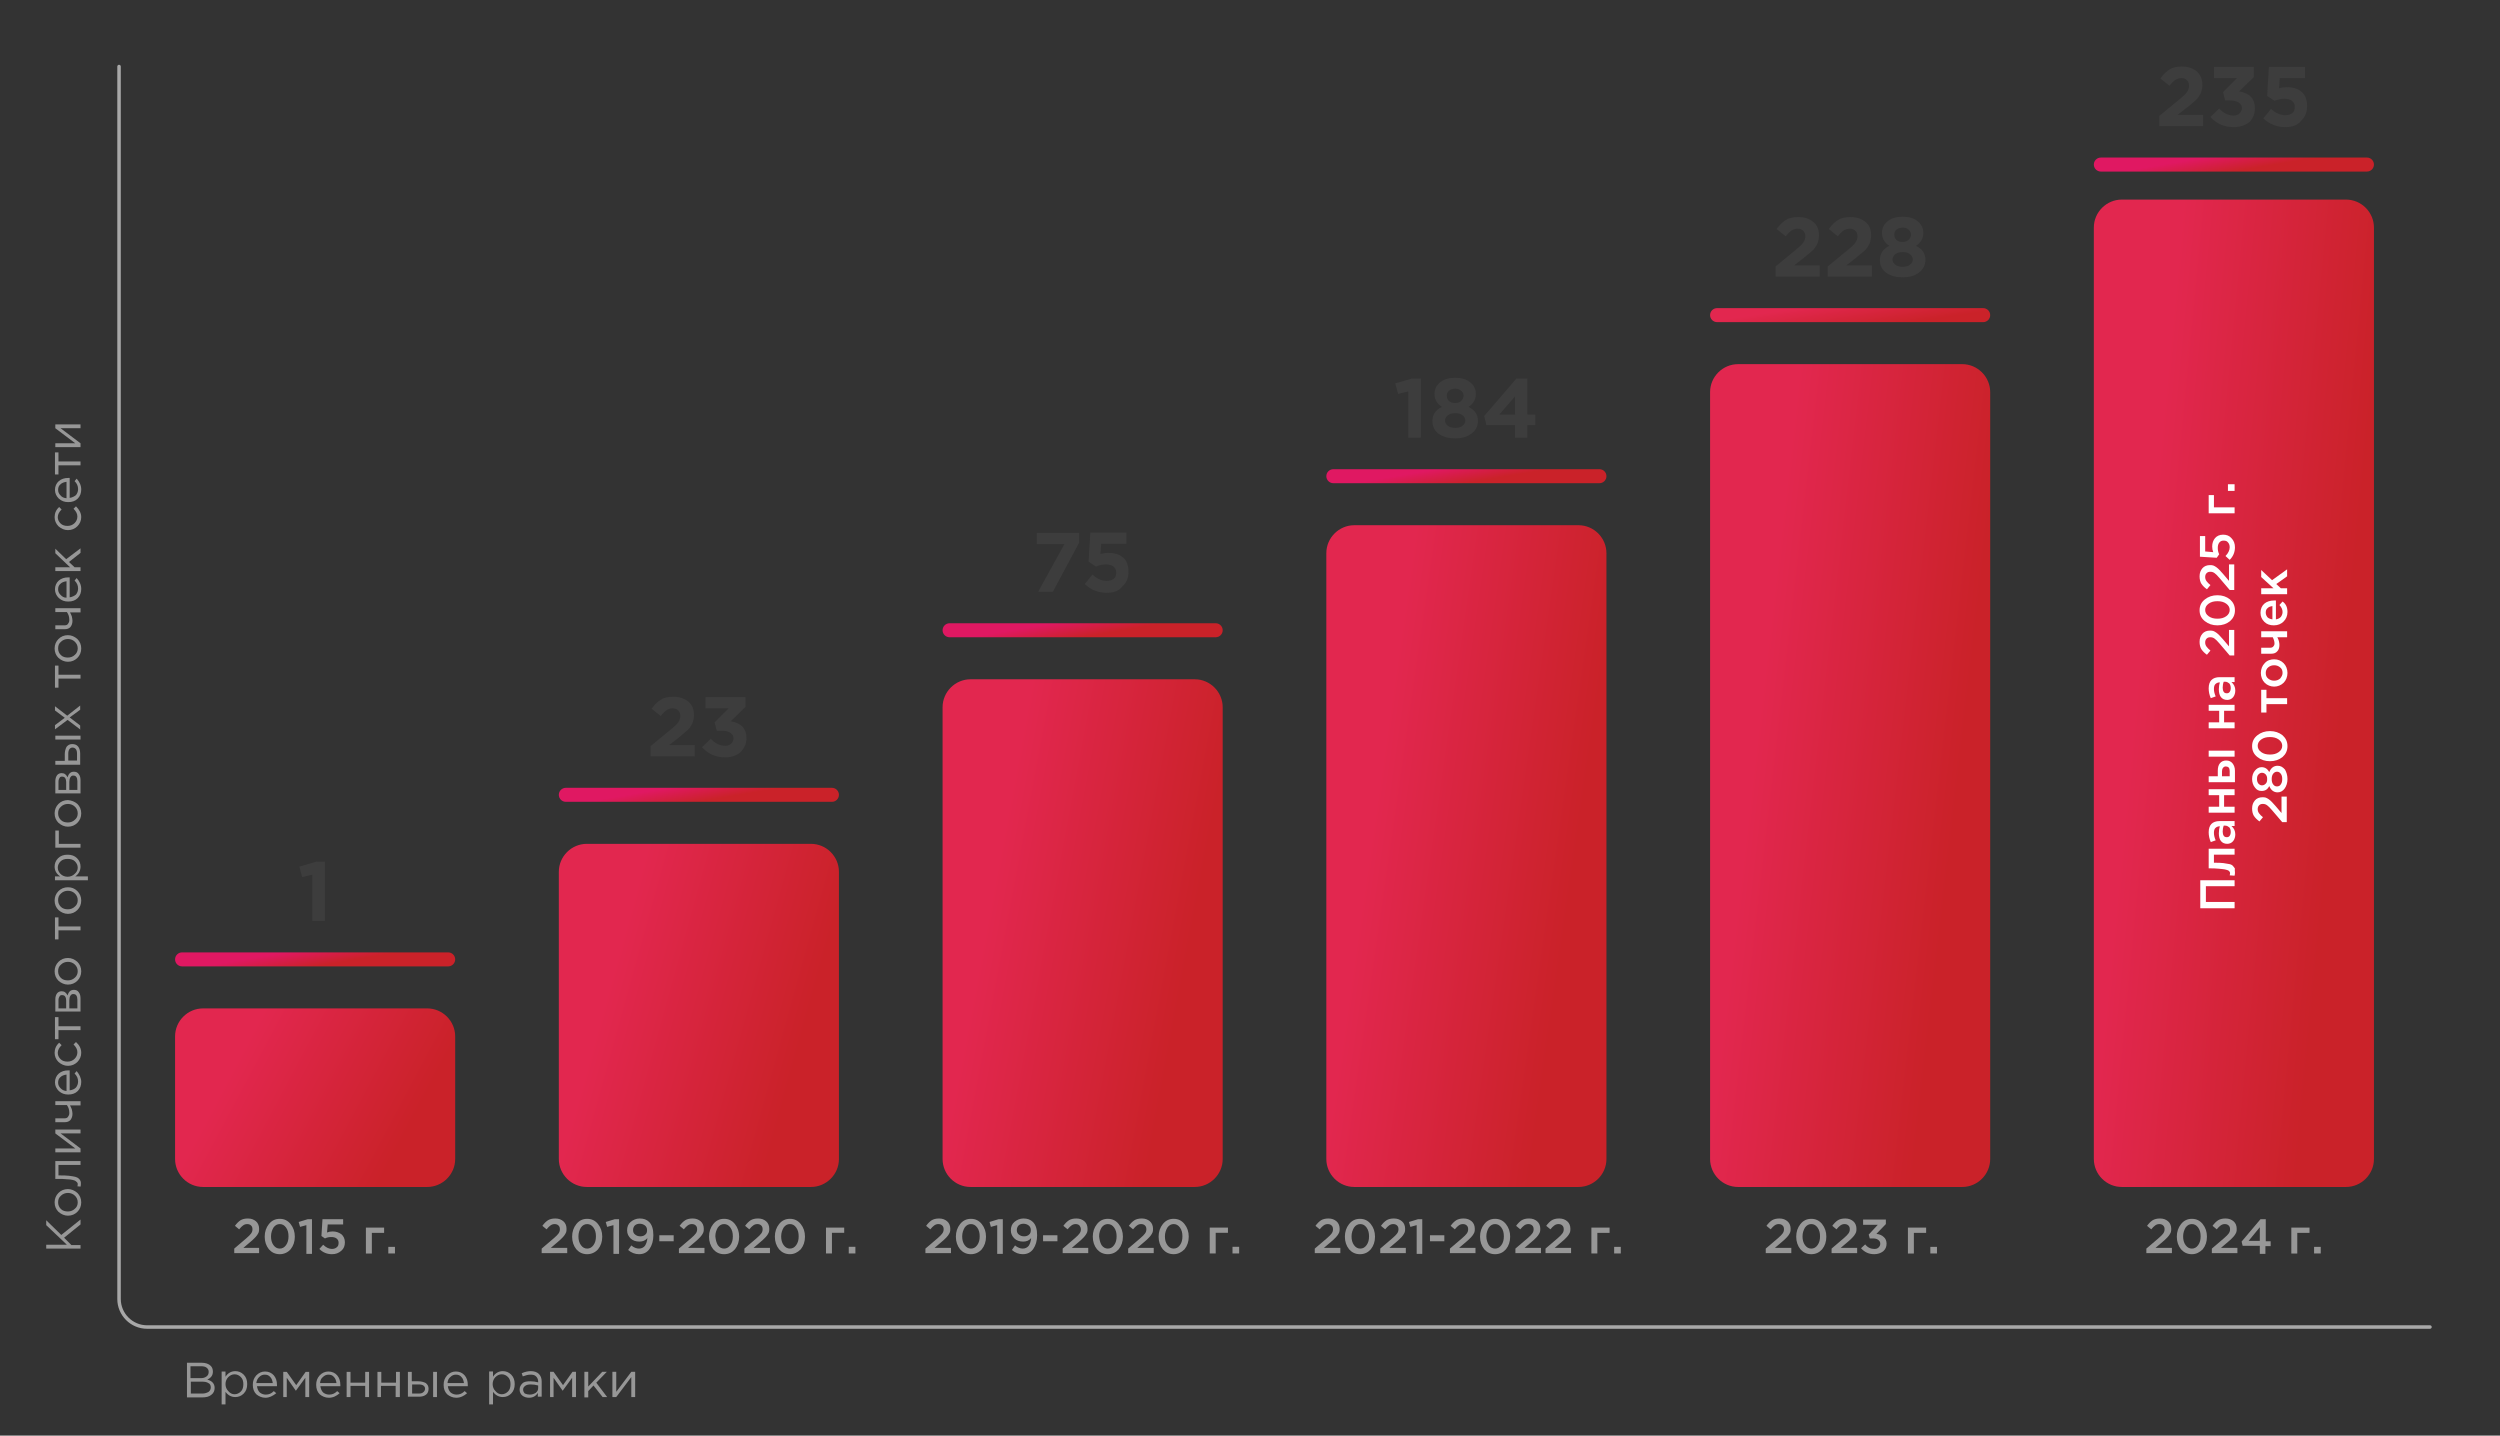
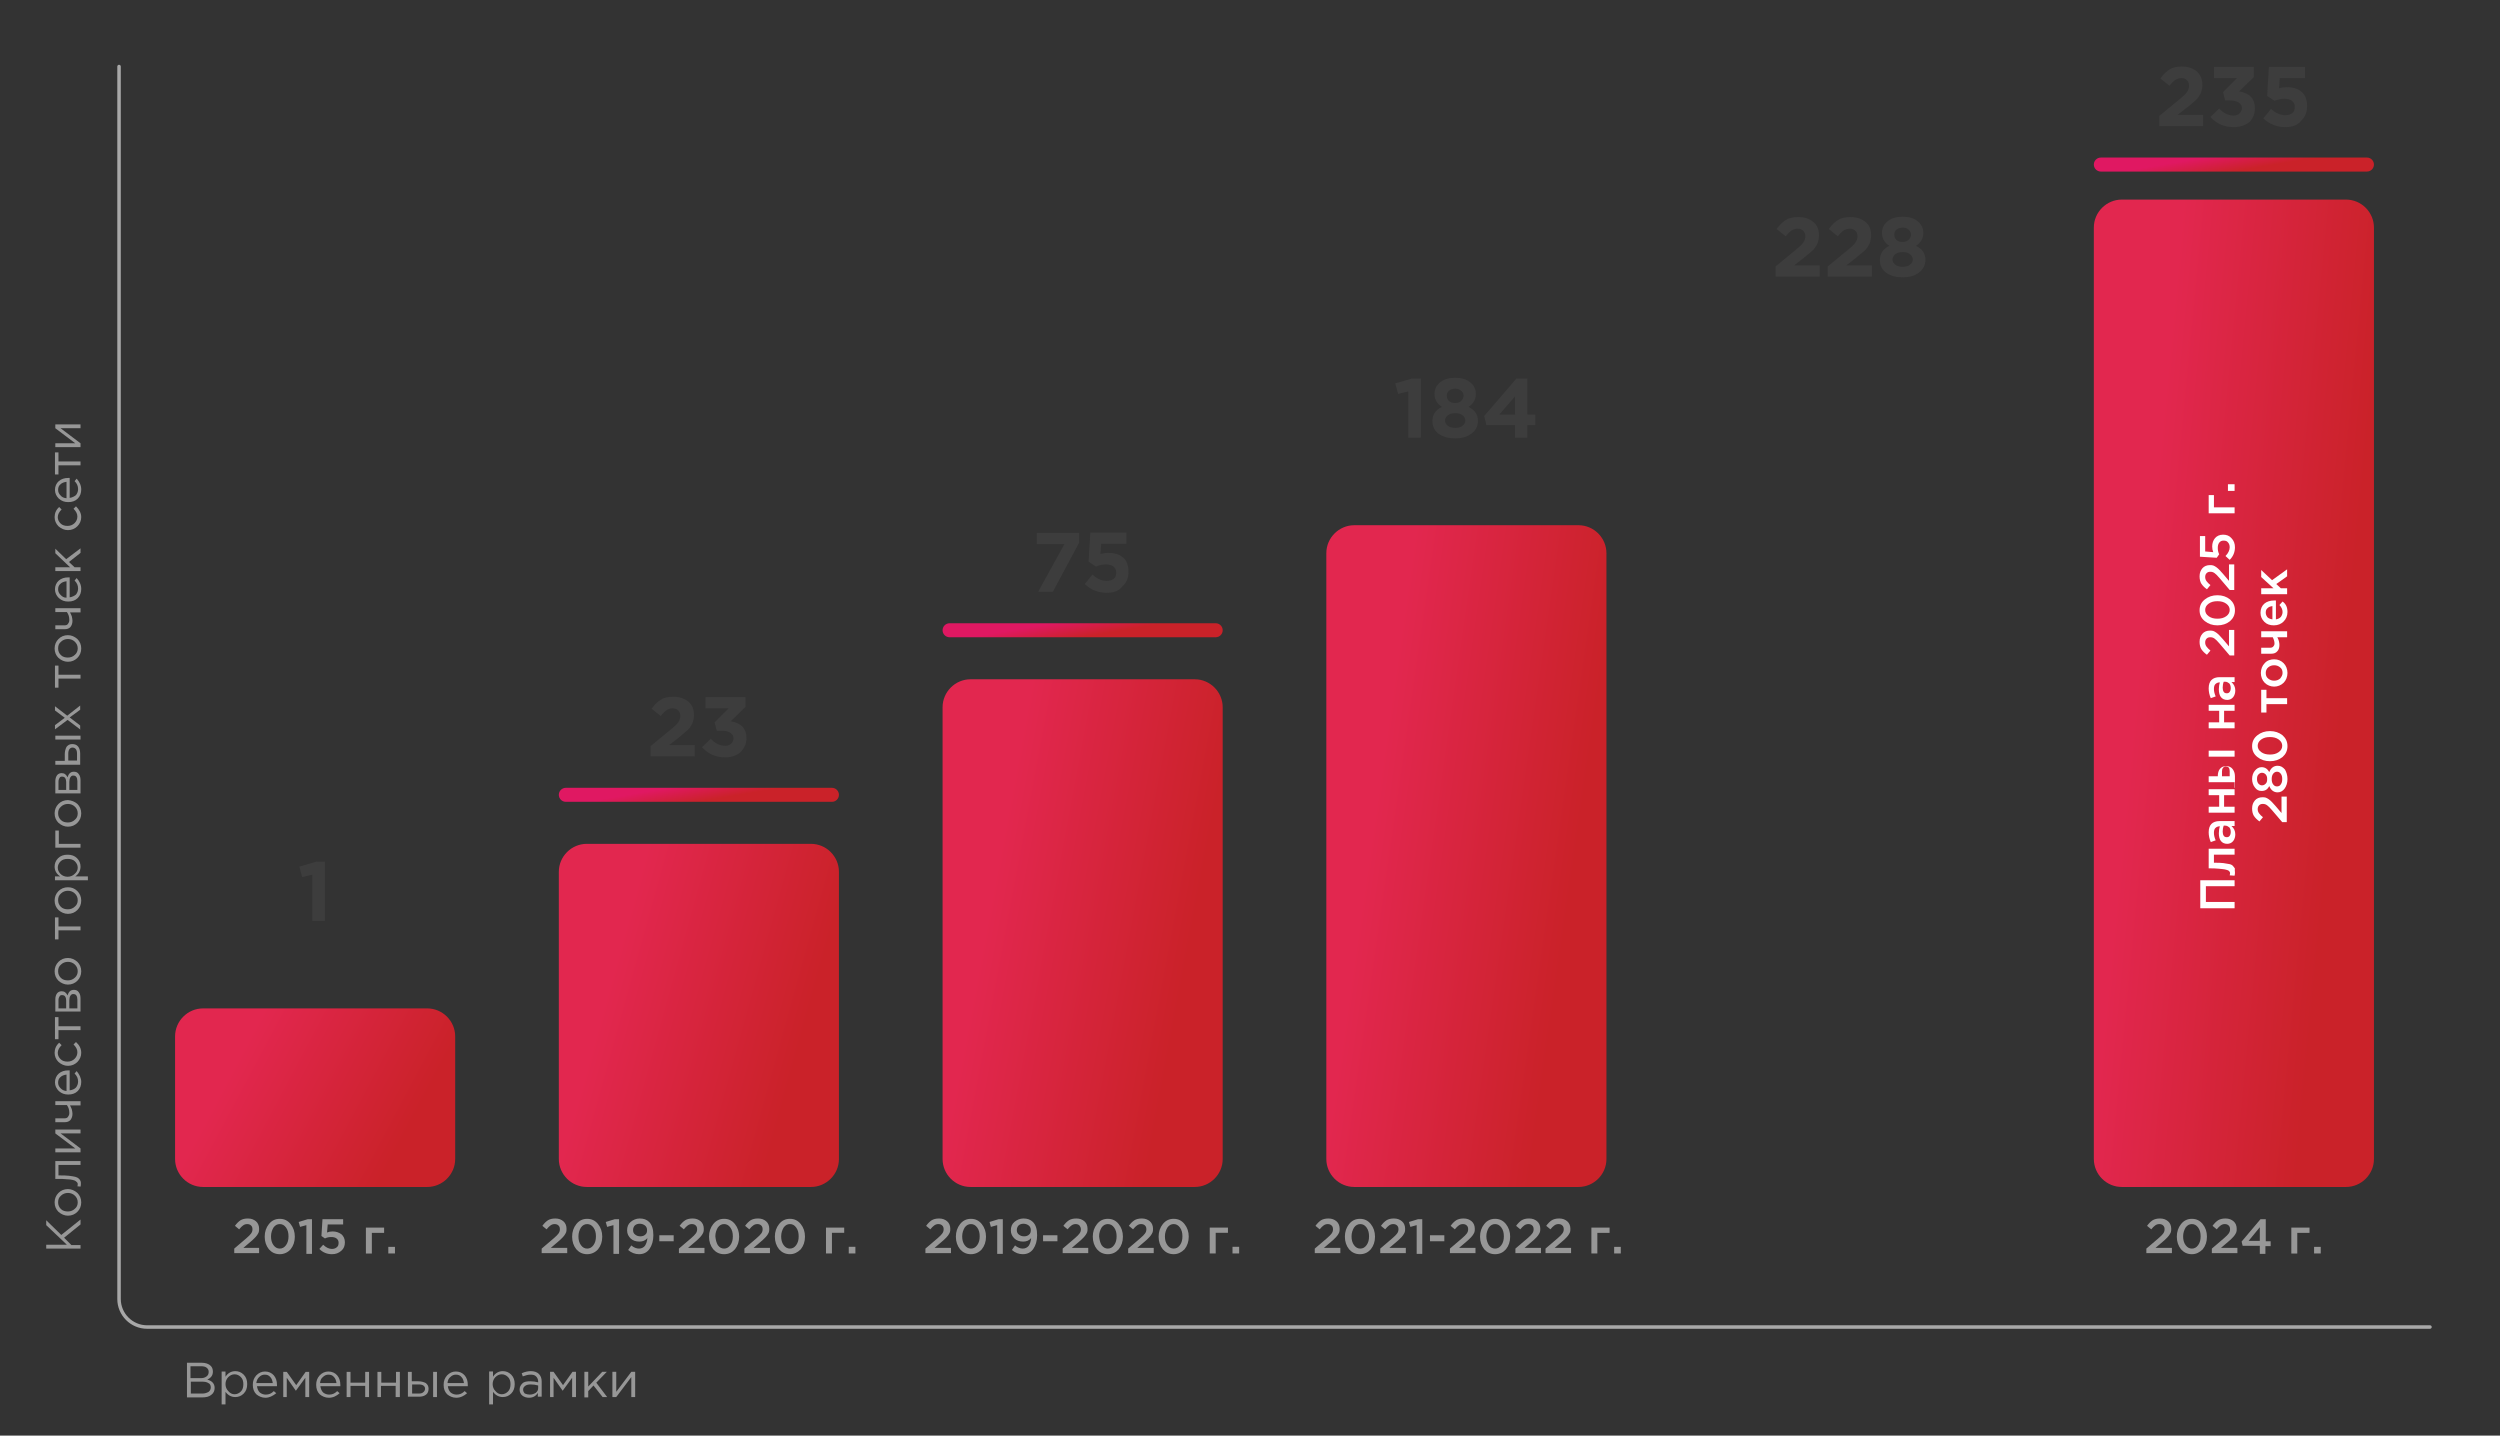
<svg xmlns="http://www.w3.org/2000/svg" id="_Слой_1" data-name="Слой 1" viewBox="0 0 714 410">
  <rect x="0" y="0" width="714" height="410" fill="#333333" stroke="none" />
  <defs>
    <style>
      .cls-1 {
        fill: #979797;
      }

      .cls-2 {
        fill: url(#_Безымянный_градиент_7);
      }

      .cls-3 {
        fill: #fff;
      }

      .cls-4 {
        fill: #3d3d3d;
      }

      .cls-5 {
        fill: url(#_Безымянный_градиент_9);
      }

      .cls-6 {
        fill: url(#_Безымянный_градиент);
      }

      .cls-7 {
        fill: url(#_Безымянный_градиент_6);
      }

      .cls-8 {
        fill: url(#_Безымянный_градиент_8);
      }

      .cls-9 {
        fill: url(#_Безымянный_градиент_2);
      }

      .cls-10 {
        fill: url(#_Безымянный_градиент_10);
      }

      .cls-11 {
        fill: none;
        stroke: #a8a8a8;
        stroke-linecap: round;
      }

      .cls-12 {
        fill: url(#_Безымянный_градиент_4);
      }

      .cls-13 {
        fill: url(#_Безымянный_градиент_12);
      }

      .cls-14 {
        fill: url(#_Безымянный_градиент_5);
      }

      .cls-15 {
        fill: url(#_Безымянный_градиент_3);
      }

      .cls-16 {
        fill: url(#_Безымянный_градиент_11);
      }
    </style>
    <linearGradient id="_Безымянный_градиент" data-name="Безымянный градиент" x1="89.42" y1="696.62" x2="90.33" y2="701.94" gradientTransform="translate(0 -426)" gradientUnits="userSpaceOnUse">
      <stop offset="0" stop-color="#e01862" />
      <stop offset="1" stop-color="#ca2229" />
    </linearGradient>
    <linearGradient id="_Безымянный_градиент_2" data-name="Безымянный градиент 2" x1="68.06" y1="727.83" x2="114.5" y2="752.53" gradientTransform="translate(0 -426)" gradientUnits="userSpaceOnUse">
      <stop offset="0" stop-color="#e2274f" />
      <stop offset="1" stop-color="#ca2229" />
    </linearGradient>
    <linearGradient id="_Безымянный_градиент_3" data-name="Безымянный градиент 3" x1="199.02" y1="649.62" x2="199.93" y2="654.94" gradientTransform="translate(0 -426)" gradientUnits="userSpaceOnUse">
      <stop offset="0" stop-color="#e01862" />
      <stop offset="1" stop-color="#ca2229" />
    </linearGradient>
    <linearGradient id="_Безымянный_градиент_4" data-name="Безымянный градиент 4" x1="173.46" y1="708.76" x2="228.8" y2="724.08" gradientTransform="translate(0 -426)" gradientUnits="userSpaceOnUse">
      <stop offset="0" stop-color="#e2274f" />
      <stop offset="1" stop-color="#ca2229" />
    </linearGradient>
    <linearGradient id="_Безымянный_градиент_5" data-name="Безымянный градиент 5" x1="308.62" y1="602.62" x2="309.53" y2="607.94" gradientTransform="translate(0 -426)" gradientUnits="userSpaceOnUse">
      <stop offset="0" stop-color="#e01862" />
      <stop offset="1" stop-color="#ca2229" />
    </linearGradient>
    <linearGradient id="_Безымянный_градиент_6" data-name="Безымянный градиент 6" x1="282" y1="687.41" x2="339.57" y2="698.18" gradientTransform="translate(0 -426)" gradientUnits="userSpaceOnUse">
      <stop offset="0" stop-color="#e2274f" />
      <stop offset="1" stop-color="#ca2229" />
    </linearGradient>
    <linearGradient id="_Безымянный_градиент_7" data-name="Безымянный градиент 7" x1="418.22" y1="558.62" x2="419.13" y2="563.94" gradientTransform="translate(0 -426)" gradientUnits="userSpaceOnUse">
      <stop offset="0" stop-color="#e01862" />
      <stop offset="1" stop-color="#ca2229" />
    </linearGradient>
    <linearGradient id="_Безымянный_градиент_8" data-name="Безымянный градиент 8" x1="391.22" y1="666.54" x2="449.6" y2="674.92" gradientTransform="translate(0 -426)" gradientUnits="userSpaceOnUse">
      <stop offset="0" stop-color="#e2274f" />
      <stop offset="1" stop-color="#ca2229" />
    </linearGradient>
    <linearGradient id="_Безымянный_градиент_9" data-name="Безымянный градиент 9" x1="527.8" y1="511.94" x2="529.07" y2="520.54" gradientTransform="translate(0 -426)" gradientUnits="userSpaceOnUse">
      <stop offset="0" stop-color="#e2274f" />
      <stop offset="1" stop-color="#ca2229" />
    </linearGradient>
    <linearGradient id="_Безымянный_градиент_10" data-name="Безымянный градиент 10" x1="500.62" y1="644.29" x2="559.42" y2="651.08" gradientTransform="translate(0 -426)" gradientUnits="userSpaceOnUse">
      <stop offset="0" stop-color="#e2274f" />
      <stop offset="1" stop-color="#ca2229" />
    </linearGradient>
    <linearGradient id="_Безымянный_градиент_11" data-name="Безымянный градиент 11" x1="637.42" y1="469.62" x2="638.33" y2="474.94" gradientTransform="translate(0 -426)" gradientUnits="userSpaceOnUse">
      <stop offset="0" stop-color="#e01862" />
      <stop offset="1" stop-color="#ca2229" />
    </linearGradient>
    <linearGradient id="_Безымянный_градиент_12" data-name="Безымянный градиент 12" x1="610.11" y1="621.32" x2="669.14" y2="627" gradientTransform="translate(0 -426)" gradientUnits="userSpaceOnUse">
      <stop offset="0" stop-color="#e2274f" />
      <stop offset="1" stop-color="#ca2229" />
    </linearGradient>
  </defs>
  <path class="cls-1" d="m53.4,399v-9.8h4.2c1.1,0,2,.3,2.6.9.4.4.6,1,.6,1.6,0,1.1-.5,1.8-1.6,2.3,1.4.4,2.1,1.2,2.1,2.4,0,.8-.3,1.5-1,2-.6.5-1.5.7-2.6.7h-4.3v-.1Zm1.1-1h3.3c.7,0,1.3-.2,1.8-.5.4-.3.6-.8.6-1.3s-.2-1-.7-1.2c-.4-.3-1.1-.4-1.9-.4h-3.1s0,3.4,0,3.4Zm0-4.4h2.9c.7,0,1.2-.2,1.6-.5s.6-.7.6-1.3c0-.5-.2-.9-.6-1.2-.4-.3-.9-.4-1.6-.4h-3v3.4h.1Zm8.8,7.6v-9.5h1.1v1.5c.7-1.1,1.7-1.6,2.8-1.6.9,0,1.7.3,2.4,1,.7.7,1,1.6,1,2.7s-.3,2-1,2.7-1.5,1-2.4,1c-1.1,0-2.1-.5-2.8-1.5v3.6h-1.1v.1Zm3.7-3c.7,0,1.3-.3,1.8-.8s.7-1.2.7-2.1c0-.8-.2-1.5-.7-2s-1.1-.8-1.8-.8-1.3.3-1.8.8-.8,1.2-.8,2,.3,1.5.8,2c.5.6,1.1.9,1.8.9Zm8.8,1c-1,0-1.9-.4-2.6-1-.7-.7-1-1.6-1-2.7s.3-1.9,1-2.7c.7-.7,1.5-1.1,2.5-1.1s1.9.4,2.5,1.1.9,1.6.9,2.7v.4h-5.7c.1.7.3,1.3.8,1.8.5.4,1.1.6,1.7.6.9,0,1.6-.3,2.3-1l.7.6c-1,.8-2,1.3-3.1,1.3Zm-2.6-4.2h4.7c-.1-.7-.3-1.3-.7-1.7-.4-.5-.9-.7-1.6-.7-.6,0-1.1.2-1.6.7-.4.4-.7.9-.8,1.7Zm7.7,4v-7.2h1l2.7,3.8,2.7-3.8h1v7.2h-1.1v-5.5l-2.7,3.7-2.6-3.7v5.5h-1Zm13,.2c-1,0-1.9-.4-2.6-1-.7-.7-1-1.6-1-2.7s.3-1.9,1-2.7c.7-.7,1.5-1.1,2.5-1.1s1.9.4,2.5,1.1.9,1.6.9,2.7v.4h-5.7c.1.7.3,1.3.8,1.8.5.4,1.1.6,1.7.6.9,0,1.6-.3,2.3-1l.7.6c-.9.8-1.9,1.3-3.1,1.3Zm-2.5-4.2h4.7c-.1-.7-.3-1.3-.7-1.7-.4-.5-.9-.7-1.6-.7-.6,0-1.1.2-1.6.7-.5.4-.7.9-.8,1.7Zm7.6,4v-7.2h1.1v3.1h4.2v-3.1h1.1v7.2h-1.1v-3.2h-4.2v3.2h-1.1Zm8.8,0v-7.2h1.1v3.1h4.2v-3.1h1.1v7.2h-1.2v-3.2h-4.2v3.2h-1Zm8.7,0v-7.2h1.1v2.7h1.9c.8,0,1.5.2,2.1.5.5.4.8.9.8,1.6s-.2,1.3-.7,1.7c-.5.4-1.2.6-2,.6h-3.2v.1Zm1.1-1h2c.6,0,1-.1,1.3-.4.3-.2.5-.6.5-1s-.2-.7-.5-.9c-.3-.2-.7-.3-1.3-.3h-1.9v2.6h-.1Zm6.1,1v-7.2h1.1v7.2h-1.1Zm6.6.2c-1,0-1.9-.4-2.6-1-.7-.7-1-1.6-1-2.7s.3-1.9,1-2.7c.7-.7,1.5-1.1,2.5-1.1s1.9.4,2.5,1.1.9,1.6.9,2.7v.4h-5.7c.1.7.3,1.3.8,1.8.5.4,1.1.6,1.7.6.9,0,1.6-.3,2.3-1l.7.6c-.9.8-1.9,1.3-3.1,1.3Zm-2.5-4.2h4.7c-.1-.7-.3-1.3-.7-1.7-.4-.5-.9-.7-1.6-.7-.6,0-1.1.2-1.6.7-.5.4-.7.9-.8,1.7Zm11.9,6.2v-9.5h1.1v1.5c.7-1.1,1.7-1.6,2.8-1.6.9,0,1.7.3,2.4,1s1,1.6,1,2.7-.3,2-1,2.7-1.5,1-2.4,1c-1.1,0-2.1-.5-2.8-1.5v3.6h-1.1v.1Zm3.6-3c.7,0,1.3-.3,1.8-.8s.7-1.2.7-2.1c0-.8-.2-1.5-.7-2s-1.1-.8-1.8-.8-1.3.3-1.8.8-.8,1.2-.8,2,.3,1.5.8,2c.5.6,1.1.9,1.8.9Zm7.8,1c-.7,0-1.4-.2-1.9-.6s-.8-1-.8-1.7c0-.8.3-1.3.8-1.8s1.3-.6,2.3-.6c.7,0,1.5.1,2.2.3v-.2c0-.6-.2-1.1-.6-1.5s-.9-.5-1.6-.5-1.4.2-2.2.5l-.3-.9c.9-.4,1.8-.6,2.6-.6,1,0,1.8.3,2.3.8s.8,1.2.8,2.1v4.4h-1.1v-1.1c-.5.9-1.4,1.4-2.5,1.4Zm.2-.9c.7,0,1.2-.2,1.7-.5.5-.4.7-.8.7-1.4v-.7c-.7-.2-1.4-.3-2.1-.3s-1.2.1-1.6.4c-.4.3-.6.6-.6,1.1,0,.4.2.8.5,1.1.5.2.9.3,1.4.3Zm5.8.7v-7.2h1l2.7,3.8,2.7-3.8h1v7.2h-1.1v-5.5l-2.7,3.7-2.6-3.7v5.5h-1Zm9.8,0v-7.2h1.1v4.2l4-4.2h1.3l-3,3.1,3.1,4.1h-1.3l-2.6-3.3-1.5,1.6v1.8h-1.1v-.1Zm8,0v-7.2h1.1v5.7l4.3-5.7h1.1v7.2h-1.1v-5.7l-4.3,5.7h-1.1Z" />
  <path class="cls-1" d="m23,356.6h-9.8v-1.1h5.9l-5.9-5.6v-1.4l4.3,4.2,5.5-4.4v1.4l-4.7,3.8,2.1,2.1h2.6v1Zm-.9-15.9c.7.7,1.1,1.6,1.1,2.7s-.4,2-1.1,2.7c-.7.7-1.6,1.1-2.7,1.1-1,0-1.9-.4-2.7-1.1-.7-.7-1.1-1.6-1.1-2.7s.4-2,1.1-2.7,1.6-1.1,2.7-1.1c1,0,1.9.4,2.7,1.1Zm.1,2.7c0-.8-.3-1.4-.8-1.9s-1.2-.8-2-.8-1.5.3-2,.8c-.6.5-.8,1.1-.8,1.9s.3,1.4.8,1.9,1.2.7,2,.7,1.5-.3,2-.8c.5-.4.8-1,.8-1.8Zm.9-5.4c0,.3,0,.6-.1.9l-.9-.1c.1-.2.1-.4.1-.5,0-.2,0-.4-.1-.5s-.2-.3-.4-.4c-.2-.2-.5-.3-.9-.4s-1-.2-1.7-.2c-.7-.1-1.6-.1-2.7-.1h-.6v-5.1h7.2v1.1h-6.3v3h.2c1.1,0,2,0,2.8.1s1.4.2,1.8.3c.4.1.8.3,1,.5s.4.4.5.7c.1.2.1.4.1.7Zm-.1-8.9h-7.2v-1.1h5.7l-5.7-4.3v-1.1h7.2v1.1h-5.7l5.7,4.3v1.1Zm0-13.4h-3c.2.3.3.7.5,1.1.1.5.2.9.2,1.3,0,.7-.2,1.3-.6,1.8-.4.4-.9.6-1.6.6h-2.7v-1.1h2.6c.4,0,.8-.1,1-.4s.4-.6.4-1.1c0-.9-.2-1.6-.7-2.3h-3.3v-1.1h7.2v1.2Zm.2-6.7c0,1-.3,1.9-1,2.6s-1.6,1-2.7,1-1.9-.3-2.7-1c-.7-.7-1.1-1.5-1.1-2.5s.4-1.9,1.1-2.5,1.6-.9,2.7-.9h.4v5.7c.7-.1,1.3-.3,1.8-.8.4-.5.6-1.1.6-1.7,0-.9-.3-1.6-1-2.3l.6-.7c.8,1,1.3,2,1.3,3.1Zm-4.2,2.6v-4.7c-.7.1-1.3.3-1.7.7-.5.4-.7.9-.7,1.6,0,.6.2,1.1.7,1.6s.9.7,1.7.8Zm4.2-10.9c0,1-.4,1.9-1.1,2.6-.7.7-1.6,1.1-2.7,1.1-1,0-1.9-.4-2.7-1.1-.7-.7-1.1-1.6-1.1-2.6,0-1.1.4-2.1,1.3-2.9l.7.7c-.7.7-1.1,1.4-1.1,2.2,0,.7.3,1.3.8,1.8s1.2.7,2,.7,1.5-.3,2-.8.8-1.1.8-1.9-.4-1.5-1.1-2.2l.7-.7c1,.9,1.5,1.9,1.5,3.1Zm-.2-6.5h-6.3v2.6h-1v-6.3h1v2.6h6.3v1.1Zm0-5.3h-7.2v-3.5c0-.7.2-1.3.5-1.7.3-.4.8-.6,1.3-.6.8,0,1.3.4,1.7,1.2.3-1.1.9-1.6,1.8-1.6.6,0,1.1.2,1.4.7.4.5.5,1.1.5,1.9v3.6Zm-.9-1v-2.4c0-.5-.1-.9-.3-1.2-.2-.3-.5-.4-.9-.4s-.6.2-.8.5-.3.8-.3,1.3v2.3h2.3v-.1Zm-3.2,0v-2.2c0-.4-.1-.8-.3-1.1-.2-.3-.5-.4-.9-.4-.3,0-.6.1-.7.4-.2.3-.3.6-.3,1.1v2.3h2.2v-.1Zm3.2-13.2c.7.7,1.1,1.6,1.1,2.7s-.4,2-1.1,2.7c-.7.7-1.6,1.1-2.7,1.1-1,0-1.9-.4-2.7-1.1-.7-.7-1.1-1.6-1.1-2.7s.4-2,1.1-2.7,1.6-1.1,2.7-1.1c1,0,1.9.4,2.7,1.1Zm.1,2.7c0-.8-.3-1.4-.8-1.9s-1.2-.8-2-.8-1.5.3-2,.8c-.6.5-.8,1.1-.8,1.9s.3,1.4.8,1.9,1.2.7,2,.7,1.5-.3,2-.8c.5-.4.8-1.1.8-1.8Zm.8-11.7h-6.3v2.6h-1v-6.3h1v2.6h6.3v1.1Zm-.9-11.2c.7.7,1.1,1.6,1.1,2.7s-.4,2-1.1,2.7c-.7.7-1.6,1.1-2.7,1.1-1,0-1.9-.4-2.7-1.1-.7-.7-1.1-1.6-1.1-2.7s.4-2,1.1-2.7,1.6-1.1,2.7-1.1c1,0,1.9.3,2.7,1.1Zm.1,2.6c0-.8-.3-1.4-.8-1.9s-1.2-.8-2-.8-1.5.3-2,.8c-.6.5-.8,1.1-.8,1.9s.3,1.4.8,1.9,1.2.7,2,.7,1.5-.3,2-.8c.5-.4.8-1,.8-1.8Zm3-5.7h-9.5v-1.1h1.5c-1.1-.7-1.6-1.7-1.6-2.8,0-.9.3-1.7,1-2.4s1.6-1,2.7-1,2,.3,2.7,1,1,1.5,1,2.4c0,1.1-.5,2.1-1.5,2.8h3.6v1.1h.1Zm-3-3.6c0-.7-.3-1.3-.8-1.8s-1.2-.7-2.1-.7c-.8,0-1.5.2-2,.7s-.8,1.1-.8,1.8.3,1.3.8,1.8,1.2.8,2,.8,1.5-.3,2-.8c.6-.5.9-1.1.9-1.8Zm.8-5.7h-7.2v-4.9h1v3.8h6.2v1.1Zm-.9-12.5c.7.7,1.1,1.6,1.1,2.7s-.4,2-1.1,2.7c-.7.7-1.6,1.1-2.7,1.1-1,0-1.9-.4-2.7-1.1-.7-.7-1.1-1.6-1.1-2.7s.4-2,1.1-2.7,1.6-1.1,2.7-1.1c1,.1,1.9.4,2.7,1.1Zm.1,2.7c0-.8-.3-1.4-.8-1.9s-1.2-.8-2-.8-1.5.3-2,.8c-.6.5-.8,1.1-.8,1.9s.3,1.4.8,1.9,1.2.7,2,.7,1.5-.3,2-.8c.5-.4.8-1,.8-1.8Zm.8-5.7h-7.2v-3.5c0-.7.2-1.3.5-1.7s.8-.6,1.3-.6c.8,0,1.3.4,1.7,1.2.3-1.1.9-1.6,1.8-1.6.6,0,1.1.2,1.4.7.4.5.5,1.1.5,1.9v3.6Zm-.9-1.1v-2.4c0-.5-.1-.9-.3-1.2s-.5-.4-.9-.4-.6.2-.8.5-.3.8-.3,1.3v2.3h2.3v-.1Zm-3.2,0v-2.2c0-.4-.1-.8-.3-1.1-.2-.3-.5-.4-.9-.4-.3,0-.6.1-.7.4-.2.3-.3.6-.3,1.1v2.3h2.2v-.1Zm4.1-7.1h-7.2v-1.1h2.7v-1.9c0-.8.2-1.5.5-2.1.4-.5.9-.8,1.6-.8s1.3.2,1.7.7.6,1.2.6,2v3.2h.1Zm-1-1.1v-2c0-.6-.1-1-.3-1.3s-.6-.5-1-.5-.7.2-.9.5-.3.7-.3,1.3v1.9h2.5v.1Zm1-6.1h-7.2v-1.1h7.2v1.1Zm0-2.8l-3.7-2.8-3.6,2.7v-1.2l2.8-2.1-2.8-2.1v-1.2l3.5,2.7,3.7-2.9v1.2l-3,2.2,3,2.3v1.2h.1Zm0-14.6h-6.3v2.6h-1v-6.3h1v2.6h6.3v1.1Zm-.9-11.3c.7.7,1.1,1.6,1.1,2.7s-.4,2-1.1,2.7c-.7.7-1.6,1.1-2.7,1.1-1,0-1.9-.4-2.7-1.1-.7-.7-1.1-1.6-1.1-2.7s.4-2,1.1-2.7,1.6-1.1,2.7-1.1c1,0,1.9.4,2.7,1.1Zm.1,2.7c0-.8-.3-1.4-.8-1.9s-1.2-.8-2-.8-1.5.3-2,.8c-.6.5-.8,1.1-.8,1.9s.3,1.4.8,1.9,1.2.7,2,.7,1.5-.3,2-.8c.5-.4.8-1.1.8-1.8Zm.8-10.3h-3c.2.3.3.7.5,1.1.1.5.2.9.2,1.3,0,.7-.2,1.3-.6,1.8-.4.4-.9.6-1.6.6h-2.7v-1.1h2.6c.4,0,.8-.1,1-.4.2-.3.4-.6.4-1.1,0-.9-.2-1.6-.7-2.3h-3.3v-1.1h7.2v1.2Zm.2-6.7c0,1-.3,1.9-1,2.6-.7.7-1.6,1-2.7,1s-1.9-.3-2.7-1c-.7-.7-1.1-1.5-1.1-2.5s.4-1.9,1.1-2.5,1.6-.9,2.7-.9h.4v5.7c.7-.1,1.3-.4,1.8-.8.4-.5.6-1.1.6-1.7,0-.9-.3-1.6-1-2.3l.6-.7c.8.9,1.3,1.9,1.3,3.1Zm-4.2,2.5v-4.7c-.7.1-1.3.3-1.7.7-.5.4-.7.9-.7,1.6,0,.6.2,1.1.7,1.6s.9.8,1.7.8Zm4-7.6h-7.2v-1.1h4.2l-4.2-4v-1.3l3.1,3,4.1-3.1v1.3l-3.3,2.6,1.6,1.5h1.7v1.1Zm.2-15.4c0,1-.4,1.9-1.1,2.6-.7.7-1.6,1.1-2.7,1.1-1,0-1.9-.4-2.7-1.1-.7-.7-1.1-1.6-1.1-2.6,0-1.1.4-2.1,1.3-2.9l.7.7c-.7.7-1.1,1.4-1.1,2.2,0,.7.3,1.3.8,1.8s1.2.7,2,.7,1.5-.3,2-.8.8-1.1.8-1.9-.4-1.5-1.1-2.2l.7-.7c1,1,1.5,2,1.5,3.1Zm0-7.9c0,1-.3,1.9-1,2.6-.7.7-1.6,1-2.7,1s-1.9-.3-2.7-1c-.7-.7-1.1-1.5-1.1-2.5s.4-1.9,1.1-2.5,1.6-.9,2.7-.9h.4v5.7c.7-.1,1.3-.4,1.8-.8.4-.5.6-1.1.6-1.7,0-.9-.3-1.6-1-2.3l.6-.7c.8.9,1.3,1.9,1.3,3.1Zm-4.2,2.5v-4.7c-.7.1-1.3.3-1.7.7-.5.4-.7.9-.7,1.6,0,.6.2,1.1.7,1.6.4.5.9.7,1.7.8Zm4-9.4h-6.3v2.6h-1v-6.3h1v2.6h6.3v1.1Zm0-5.2h-7.2v-1.1h5.7l-5.7-4.3v-1.1h7.2v1.1h-5.7l5.7,4.3v1.1Z" />
  <path class="cls-11" d="m34,19v352c0,4.4,3.6,8,8,8h652" />
  <path class="cls-4" d="m89.2,263v-13.2l-2.9.7-.8-3,4.8-1.4h2.5v16.9h-3.6Z" />
-   <path class="cls-6" d="m128,272H52c-1.1,0-2,.9-2,2s.9,2,2,2h76c1.1,0,2-.9,2-2s-.9-2-2-2Z" />
  <path class="cls-9" d="m122,288H58c-4.4,0-8,3.6-8,8v35c0,4.4,3.6,8,8,8h64c4.4,0,8-3.6,8-8v-35c0-4.4-3.6-8-8-8Z" />
  <path class="cls-1" d="m66.9,358v-1.4l3.4-2.9c.7-.6,1.2-1.1,1.4-1.4.3-.4.4-.8.4-1.2,0-.5-.1-.8-.4-1.1-.3-.3-.7-.4-1.1-.4s-.8.1-1.2.4c-.3.2-.7.6-1.1,1.1l-1.2-1c.5-.7,1-1.2,1.6-1.6.5-.3,1.2-.5,2.1-.5,1,0,1.7.3,2.3.8.6.5.9,1.3.9,2.1,0,.4,0,.7-.1,1s-.3.6-.5.9-.5.6-.8.9-.6.6-1.1,1l-2,1.7h4.5v1.5h-7.1v.1Zm13,.2c-1.3,0-2.3-.5-3.1-1.4-.8-1-1.2-2.2-1.2-3.6s.4-2.6,1.2-3.6c.8-1,1.8-1.5,3.1-1.5s2.3.5,3.1,1.5c.8,1,1.2,2.2,1.2,3.6s-.4,2.6-1.2,3.6c-.8.9-1.9,1.4-3.1,1.4Zm-1.8-2.6c.5.7,1.1,1,1.8,1s1.3-.3,1.8-1,.7-1.5.7-2.5-.2-1.8-.7-2.5-1.1-1-1.8-1-1.3.3-1.8,1c-.4.7-.7,1.5-.7,2.5s.2,1.8.7,2.5Zm9.4,2.4v-8.1l-1.8.5-.4-1.4,2.6-.8h1.2v9.9h-1.6v-.1Zm7.3.2c-1.4,0-2.6-.5-3.6-1.5l1.1-1.2c.8.8,1.7,1.2,2.5,1.2.6,0,1.1-.2,1.4-.5.4-.3.5-.7.5-1.3,0-.5-.2-.9-.6-1.2-.4-.3-.9-.4-1.5-.4s-1.2.1-1.8.4l-1-.7.3-4.8h5.9v1.5h-4.4l-.2,2.3c.5-.2,1-.3,1.6-.3,1,0,1.8.3,2.5.8.6.5,1,1.3,1,2.3s-.3,1.8-1,2.4c-.8.7-1.6,1-2.7,1Zm9.7-.2v-7.4h5.2v1.5h-3.5v5.9h-1.7Zm6.4,0v-1.9h1.9v1.9h-1.9Z" />
  <path class="cls-4" d="m185.8,216v-2.9l5.6-4.6c1.1-.9,1.9-1.6,2.3-2.2.4-.6.6-1.2.6-1.8,0-.7-.2-1.2-.6-1.6s-1-.6-1.6-.6-1.2.2-1.7.5-1.1.9-1.7,1.7l-2.6-2.1c.9-1.2,1.8-2.1,2.7-2.6.9-.6,2.1-.8,3.6-.8,1.7,0,3.1.5,4.2,1.4,1.1.9,1.6,2.2,1.6,3.8,0,.9-.2,1.7-.5,2.5-.4.7-.8,1.4-1.4,1.9-.6.5-1.4,1.2-2.5,2.1l-2.7,2.1h7.3v3.2h-12.6Zm21.3.3c-2.7,0-4.9-1-6.6-2.9l2.5-2.4c1.2,1.3,2.6,2,4.1,2,.7,0,1.3-.2,1.7-.6.4-.4.7-.9.7-1.5,0-.7-.3-1.2-.9-1.6-.6-.4-1.4-.6-2.4-.6h-1.5l-.6-2.4,4-4h-6.6v-3.2h11.4v2.8l-4.2,4.1c3,.5,4.5,2.1,4.5,4.8,0,1.6-.6,2.9-1.7,4-1.1,1-2.6,1.5-4.4,1.5Z" />
  <path class="cls-15" d="m237.6,225h-76c-1.1,0-2,.9-2,2s.9,2,2,2h76c1.1,0,2-.9,2-2s-.9-2-2-2Z" />
  <path class="cls-12" d="m231.6,241h-64c-4.4,0-8,3.6-8,8v82c0,4.4,3.6,8,8,8h64c4.4,0,8-3.6,8-8v-82c0-4.4-3.6-8-8-8Z" />
  <path class="cls-1" d="m154.7,358v-1.4l3.4-2.9c.7-.6,1.2-1.1,1.4-1.4.3-.4.4-.8.4-1.2,0-.5-.1-.8-.4-1.1-.3-.3-.7-.4-1.1-.4s-.8.1-1.2.4c-.3.2-.7.6-1.1,1.1l-1.2-1c.5-.7,1-1.2,1.6-1.6.5-.3,1.2-.5,2.1-.5,1,0,1.7.3,2.3.8s.9,1.3.9,2.1c0,.4,0,.7-.1,1s-.3.6-.5.9-.5.6-.8.9-.6.6-1.1,1l-2,1.7h4.7v1.5h-7.3v.1Zm13,.2c-1.3,0-2.3-.5-3.1-1.4-.8-1-1.2-2.2-1.2-3.6s.4-2.6,1.2-3.6,1.8-1.5,3.1-1.5,2.3.5,3.1,1.5,1.2,2.2,1.2,3.6-.4,2.6-1.2,3.6c-.8.9-1.9,1.4-3.1,1.4Zm-1.8-2.6c.5.7,1.1,1,1.8,1s1.3-.3,1.8-1,.7-1.5.7-2.5-.2-1.8-.7-2.5-1.1-1-1.8-1-1.3.3-1.8,1c-.4.7-.7,1.5-.7,2.5s.2,1.8.7,2.5Zm9.3,2.4v-8.1l-1.8.5-.4-1.4,2.6-.8h1.2v9.9h-1.6v-.1Zm7.3.2c-1.1,0-2.2-.4-3.1-1.2l.9-1.3c.7.6,1.5.9,2.2.9s1.3-.3,1.7-.8c.4-.6.6-1.3.7-2.2-.6.7-1.3,1-2.3,1s-1.9-.3-2.5-.9-1-1.3-1-2.3.3-1.8,1-2.4,1.6-1,2.6-1c1.1,0,2,.3,2.7,1,.8.8,1.2,2,1.2,3.8,0,1.6-.4,2.9-1.1,3.9-.7,1-1.7,1.5-3,1.5Zm-1.1-5.6c.4.3.8.5,1.5.5.6,0,1.1-.2,1.4-.5.4-.3.5-.8.5-1.3s-.2-1-.6-1.3c-.4-.3-.9-.5-1.5-.5s-1.1.2-1.4.5c-.3.3-.5.8-.5,1.3,0,.6.2,1,.6,1.3Zm6.9,1.9v-1.7h4.1v1.7h-4.1Zm5.6,3.5v-1.4l3.4-2.9c.7-.6,1.2-1.1,1.4-1.4.3-.4.4-.8.4-1.2,0-.5-.1-.8-.4-1.1-.3-.3-.7-.4-1.1-.4s-.8.1-1.2.4c-.3.2-.7.6-1.1,1.1l-1.2-1c.5-.7,1-1.2,1.6-1.6.5-.3,1.2-.5,2.1-.5,1,0,1.7.3,2.3.8s.9,1.3.9,2.1c0,.4,0,.7-.1,1s-.3.6-.5.9-.5.6-.8.9-.6.6-1.1,1l-2,1.7h4.7v1.5h-7.3v.1Zm12.9.2c-1.3,0-2.3-.5-3.1-1.4-.8-1-1.2-2.2-1.2-3.6s.4-2.6,1.2-3.6,1.8-1.5,3.1-1.5,2.3.5,3.1,1.5,1.2,2.2,1.2,3.6-.4,2.6-1.2,3.6c-.8.9-1.8,1.4-3.1,1.4Zm-1.8-2.6c.5.7,1.1,1,1.8,1s1.3-.3,1.8-1,.7-1.5.7-2.5-.2-1.8-.7-2.5-1.1-1-1.8-1-1.3.3-1.8,1c-.4.7-.7,1.5-.7,2.5.1,1,.3,1.8.7,2.5Zm7.6,2.4v-1.4l3.4-2.9c.7-.6,1.2-1.1,1.4-1.4.3-.4.4-.8.4-1.2,0-.5-.1-.8-.4-1.1-.3-.3-.7-.4-1.1-.4s-.8.1-1.2.4c-.3.2-.7.6-1.1,1.1l-1.2-1c.5-.7,1-1.2,1.6-1.6.5-.3,1.2-.5,2.1-.5,1,0,1.7.3,2.3.8s.9,1.3.9,2.1c0,.4,0,.7-.1,1s-.3.6-.5.9-.5.6-.8.9-.6.6-1.1,1l-2,1.7h4.7v1.5h-7.3v.1Zm13,.2c-1.3,0-2.3-.5-3.1-1.4-.8-1-1.2-2.2-1.2-3.6s.4-2.6,1.2-3.6,1.8-1.5,3.1-1.5,2.3.5,3.1,1.5,1.2,2.2,1.2,3.6-.4,2.6-1.2,3.6c-.9.9-1.9,1.4-3.1,1.4Zm-1.8-2.6c.5.7,1.1,1,1.8,1s1.3-.3,1.8-1,.7-1.5.7-2.5-.2-1.8-.7-2.5-1.1-1-1.8-1-1.3.3-1.8,1c-.4.7-.7,1.5-.7,2.5s.2,1.8.7,2.5Zm12.1,2.4v-7.4h5.2v1.5h-3.5v5.9h-1.7Zm6.5,0v-1.9h1.9v1.9h-1.9Z" />
  <path class="cls-4" d="m296.5,169l7.5-13.6h-7.9v-3.2h12.1v2.8l-7.5,14h-4.2Zm19.6.3c-2.4,0-4.5-.8-6.3-2.5l2.2-2.7c1.3,1.2,2.7,1.8,4,1.8.9,0,1.6-.2,2.1-.6s.7-1,.7-1.8c0-.7-.3-1.3-.8-1.7s-1.3-.6-2.2-.6-1.8.2-2.8.6l-2.1-1.4.5-8.3h10.3v3.2h-7.2l-.2,2.9c.8-.2,1.5-.3,2.2-.3,1.7,0,3.2.4,4.2,1.3,1.1.9,1.6,2.3,1.6,4.1s-.6,3.2-1.8,4.2c-.9,1.3-2.5,1.8-4.4,1.8Z" />
  <path class="cls-14" d="m347.2,178h-76c-1.1,0-2,.9-2,2s.9,2,2,2h76c1.1,0,2-.9,2-2s-.9-2-2-2Z" />
  <path class="cls-7" d="m341.2,194h-64c-4.4,0-8,3.6-8,8v129c0,4.4,3.6,8,8,8h64c4.4,0,8-3.6,8-8v-129c0-4.4-3.6-8-8-8Z" />
  <path class="cls-1" d="m264.3,358v-1.4l3.4-2.9c.7-.6,1.2-1.1,1.4-1.4.3-.4.4-.8.4-1.2,0-.5-.1-.8-.4-1.1-.3-.3-.7-.4-1.1-.4s-.8.1-1.2.4c-.3.2-.7.6-1.1,1.1l-1.2-1c.5-.7,1-1.2,1.6-1.6.5-.3,1.2-.5,2.1-.5,1,0,1.7.3,2.3.8.6.5.9,1.3.9,2.1,0,.4,0,.7-.1,1s-.3.6-.5.9-.5.6-.8.9-.6.6-1.1,1l-2,1.7h4.7v1.5h-7.3v.1Zm13,.2c-1.3,0-2.3-.5-3.1-1.4-.8-1-1.2-2.2-1.2-3.6s.4-2.6,1.2-3.6c.8-1,1.8-1.5,3.1-1.5s2.3.5,3.1,1.5c.8,1,1.2,2.2,1.2,3.6s-.4,2.6-1.2,3.6c-.8.9-1.9,1.4-3.1,1.4Zm-1.8-2.6c.5.7,1.1,1,1.8,1s1.3-.3,1.8-1,.7-1.5.7-2.5-.2-1.8-.7-2.5-1.1-1-1.8-1-1.3.3-1.8,1c-.4.7-.7,1.5-.7,2.5s.2,1.8.7,2.5Zm9.3,2.4v-8.1l-1.8.5-.4-1.4,2.6-.8h1.2v9.9h-1.6v-.1Zm7.3.2c-1.1,0-2.2-.4-3.1-1.2l.9-1.3c.7.6,1.5.9,2.2.9s1.3-.3,1.7-.8c.4-.6.6-1.3.7-2.2-.6.7-1.3,1-2.3,1s-1.9-.3-2.5-.9-1-1.3-1-2.3.3-1.8,1-2.4,1.6-1,2.6-1c1.1,0,2,.3,2.7,1,.8.8,1.2,2,1.2,3.8,0,1.6-.4,2.9-1.1,3.9-.7,1-1.7,1.5-3,1.5Zm-1.1-5.6c.4.3.8.5,1.5.5.6,0,1.1-.2,1.4-.5.4-.3.5-.8.5-1.3s-.2-1-.6-1.3-.9-.5-1.5-.5-1.1.2-1.4.5-.5.8-.5,1.3c0,.6.2,1,.6,1.3Zm6.9,1.9v-1.7h4.1v1.7h-4.1Zm5.6,3.5v-1.4l3.4-2.9c.7-.6,1.2-1.1,1.4-1.4.3-.4.4-.8.4-1.2,0-.5-.2-.8-.4-1.1-.3-.3-.7-.4-1.1-.4s-.8.1-1.2.4c-.3.2-.7.6-1.1,1.1l-1.2-1c.5-.7,1-1.2,1.6-1.6.5-.3,1.2-.5,2.1-.5,1,0,1.7.3,2.3.8.6.5.9,1.3.9,2.1,0,.4,0,.7-.1,1s-.3.6-.5.9-.5.6-.8.9-.6.6-1.1,1l-2,1.7h4.7v1.5h-7.3v.1Zm12.9.2c-1.3,0-2.3-.5-3.1-1.4-.8-1-1.2-2.2-1.2-3.6s.4-2.6,1.2-3.6c.8-1,1.8-1.5,3.1-1.5s2.3.5,3.1,1.5c.8,1,1.2,2.2,1.2,3.6s-.4,2.6-1.2,3.6c-.8.9-1.8,1.4-3.1,1.4Zm-1.8-2.6c.5.7,1.1,1,1.8,1s1.3-.3,1.8-1,.7-1.5.7-2.5-.2-1.8-.7-2.5-1.1-1-1.8-1-1.3.3-1.8,1c-.4.7-.7,1.5-.7,2.5.1,1,.3,1.8.7,2.5Zm7.6,2.4v-1.4l3.4-2.9c.7-.6,1.2-1.1,1.4-1.4.3-.4.4-.8.4-1.2,0-.5-.1-.8-.4-1.1-.3-.3-.7-.4-1.1-.4s-.8.1-1.2.4c-.3.2-.7.6-1.1,1.1l-1.2-1c.5-.7,1-1.2,1.6-1.6.5-.3,1.2-.5,2.1-.5,1,0,1.7.3,2.3.8.6.5.9,1.3.9,2.1,0,.4,0,.7-.1,1s-.3.6-.5.9-.5.6-.8.9-.6.6-1.1,1l-2,1.7h4.7v1.5h-7.3v.1Zm13,.2c-1.3,0-2.3-.5-3.1-1.4-.8-1-1.2-2.2-1.2-3.6s.4-2.6,1.2-3.6c.8-1,1.8-1.5,3.1-1.5s2.3.5,3.1,1.5c.8,1,1.2,2.2,1.2,3.6s-.4,2.6-1.2,3.6c-.9.9-1.9,1.4-3.1,1.4Zm-1.8-2.6c.5.7,1.1,1,1.8,1s1.3-.3,1.8-1,.7-1.5.7-2.5-.2-1.8-.7-2.5-1.1-1-1.8-1-1.3.3-1.8,1c-.4.7-.7,1.5-.7,2.5,0,1,.2,1.8.7,2.5Zm12.1,2.4v-7.4h5.2v1.5h-3.5v5.9h-1.7Zm6.5,0v-1.9h1.9v1.9h-1.9Z" />
  <path class="cls-4" d="m402.2,125v-13.2l-2.9.7-.8-3,4.8-1.4h2.5v16.9h-3.6Zm13.4.2c-1.9,0-3.4-.4-4.7-1.3-1.2-.9-1.8-2.1-1.8-3.6,0-1.9.9-3.2,2.7-4.1-1.4-.9-2.1-2.1-2.1-3.7,0-1.3.5-2.4,1.6-3.3s2.5-1.3,4.3-1.3,3.2.4,4.3,1.3c1.1.9,1.6,2,1.6,3.3,0,1.6-.7,2.8-2.1,3.7.9.5,1.6,1,2,1.6s.7,1.4.7,2.4c0,1.5-.6,2.7-1.8,3.6-1.3,1-2.8,1.4-4.7,1.4Zm-1.8-10.7c.4.4,1,.6,1.8.6s1.3-.2,1.7-.6c.4-.4.7-.9.7-1.5,0-.5-.2-1-.7-1.4-.4-.4-1-.6-1.7-.6s-1.3.2-1.8.6c-.4.4-.6.9-.6,1.4,0,.6.2,1.1.6,1.5Zm1.8,7.7c.9,0,1.6-.2,2.1-.6s.8-.9.8-1.5-.3-1.1-.8-1.5-1.2-.6-2.1-.6-1.6.2-2.1.6-.8.9-.8,1.5.3,1.1.8,1.5,1.2.6,2.1.6Zm17.1,2.8v-3.6h-8.2l-.6-2.6,9.2-10.7h3.1v10.3h2.3v3h-2.3v3.6h-3.5Zm-4.5-6.6h4.5v-5.2l-4.5,5.2Z" />
-   <path class="cls-2" d="m456.8,134h-76c-1.1,0-2,.9-2,2s.9,2,2,2h76c1.1,0,2-.9,2-2s-.9-2-2-2Z" />
  <path class="cls-8" d="m450.8,150h-64c-4.4,0-8,3.6-8,8v173c0,4.4,3.6,8,8,8h64c4.4,0,8-3.6,8-8v-173c0-4.4-3.6-8-8-8Z" />
  <path class="cls-1" d="m375.5,358v-1.4l3.4-2.9c.7-.6,1.2-1.1,1.4-1.4.3-.4.4-.8.4-1.2,0-.5-.1-.8-.4-1.1-.3-.3-.7-.4-1.1-.4s-.8.1-1.2.4c-.3.2-.7.6-1.1,1.1l-1.2-1c.5-.7,1-1.2,1.6-1.6.5-.3,1.2-.5,2.1-.5,1,0,1.7.3,2.3.8.6.5.9,1.3.9,2.1,0,.4,0,.7-.1,1s-.3.6-.5.9-.5.6-.8.9-.6.6-1.1,1l-2,1.7h4.7v1.5h-7.3v.1Zm12.9.2c-1.3,0-2.3-.5-3.1-1.4-.8-1-1.2-2.2-1.2-3.6s.4-2.6,1.2-3.6c.8-1,1.8-1.5,3.1-1.5s2.3.5,3.1,1.5c.8,1,1.2,2.2,1.2,3.6s-.4,2.6-1.2,3.6c-.8.9-1.8,1.4-3.1,1.4Zm-1.7-2.6c.5.7,1.1,1,1.8,1s1.3-.3,1.8-1,.7-1.5.7-2.5-.2-1.8-.7-2.5-1.1-1-1.8-1-1.3.3-1.8,1c-.4.7-.7,1.5-.7,2.5s.2,1.8.7,2.5Zm7.5,2.4v-1.4l3.4-2.9c.7-.6,1.2-1.1,1.4-1.4.3-.4.4-.8.4-1.2,0-.5-.1-.8-.4-1.1-.3-.3-.7-.4-1.1-.4s-.8.1-1.2.4c-.3.2-.7.6-1.1,1.1l-1.2-1c.5-.7,1-1.2,1.6-1.6.5-.3,1.2-.5,2.1-.5,1,0,1.7.3,2.3.8.6.5.9,1.3.9,2.1,0,.4,0,.7-.1,1s-.3.6-.5.9-.5.6-.8.9-.6.6-1.1,1l-2,1.7h4.7v1.5h-7.3v.1Zm10.4,0v-8.1l-1.8.5-.4-1.4,2.6-.8h1.2v9.9h-1.6v-.1Zm3.8-3.5v-1.7h4.1v1.7h-4.1Zm5.7,3.5v-1.4l3.4-2.9c.7-.6,1.2-1.1,1.4-1.4.3-.4.4-.8.4-1.2,0-.5-.1-.8-.4-1.1-.3-.3-.7-.4-1.1-.4s-.8.1-1.2.4c-.3.2-.7.6-1.1,1.1l-1.2-1c.5-.7,1-1.2,1.6-1.6.5-.3,1.2-.5,2.1-.5,1,0,1.7.3,2.3.8.6.5.9,1.3.9,2.1,0,.4,0,.7-.1,1s-.3.6-.5.9-.5.6-.8.9-.6.6-1.1,1l-2,1.7h4.7v1.5h-7.3v.1Zm12.9.2c-1.3,0-2.3-.5-3.1-1.4-.8-1-1.2-2.2-1.2-3.6s.4-2.6,1.2-3.6c.8-1,1.8-1.5,3.1-1.5s2.3.5,3.1,1.5c.8,1,1.2,2.2,1.2,3.6s-.4,2.6-1.2,3.6c-.8.9-1.8,1.4-3.1,1.4Zm-1.8-2.6c.5.7,1.1,1,1.8,1s1.3-.3,1.8-1,.7-1.5.7-2.5-.2-1.8-.7-2.5-1.1-1-1.8-1-1.3.3-1.8,1c-.4.7-.7,1.5-.7,2.5s.3,1.8.7,2.5Zm7.6,2.4v-1.4l3.4-2.9c.7-.6,1.2-1.1,1.4-1.4.3-.4.4-.8.4-1.2,0-.5-.1-.8-.4-1.1-.3-.3-.7-.4-1.1-.4s-.8.1-1.2.4c-.3.2-.7.6-1.1,1.1l-1.2-1c.5-.7,1-1.2,1.6-1.6.5-.3,1.2-.5,2.1-.5,1,0,1.7.3,2.3.8.6.5.9,1.3.9,2.1,0,.4,0,.7-.1,1s-.3.6-.5.9-.5.6-.8.9-.6.6-1.1,1l-2,1.7h4.7v1.5h-7.3v.1Zm8.6,0v-1.4l3.4-2.9c.7-.6,1.2-1.1,1.4-1.4.3-.4.4-.8.4-1.2,0-.5-.1-.8-.4-1.1-.3-.3-.7-.4-1.1-.4s-.8.1-1.2.4c-.3.2-.7.6-1.1,1.1l-1.2-1c.5-.7,1-1.2,1.6-1.6.5-.3,1.2-.5,2.1-.5,1,0,1.7.3,2.3.8.6.5.9,1.3.9,2.1,0,.4,0,.7-.1,1s-.3.6-.5.9-.5.6-.8.9-.6.6-1.1,1l-2,1.7h4.7v1.5h-7.3v.1Zm13.1,0v-7.4h5.2v1.5h-3.5v5.9h-1.7Zm6.5,0v-1.9h1.9v1.9h-1.9Z" />
  <path class="cls-4" d="m507.1,79v-2.9l5.6-4.6c1.1-.9,1.9-1.6,2.3-2.2.4-.6.6-1.2.6-1.8,0-.7-.2-1.2-.6-1.6-.4-.4-1-.6-1.6-.6s-1.2.2-1.7.5-1.1.9-1.7,1.7l-2.6-2.1c.9-1.2,1.8-2.1,2.7-2.6.9-.6,2.1-.8,3.6-.8,1.7,0,3.1.5,4.2,1.4,1.1.9,1.6,2.2,1.6,3.8,0,.9-.2,1.7-.5,2.5-.4.7-.8,1.4-1.4,1.9-.6.5-1.4,1.2-2.5,2.1l-2.7,2.1h7.3v3.2h-12.6Zm14.9,0v-2.9l5.6-4.6c1.1-.9,1.9-1.6,2.3-2.2.4-.6.6-1.2.6-1.8,0-.7-.2-1.2-.6-1.6-.4-.4-1-.6-1.6-.6s-1.2.2-1.7.5-1.1.9-1.7,1.7l-2.6-2.1c.9-1.2,1.8-2.1,2.7-2.6.9-.6,2.1-.8,3.6-.8,1.7,0,3.1.5,4.2,1.4,1.1.9,1.6,2.2,1.6,3.8,0,.9-.2,1.7-.5,2.5-.4.7-.8,1.4-1.4,1.9-.6.5-1.4,1.2-2.5,2.1l-2.7,2.1h7.3v3.2h-12.6Zm21.4.2c-1.9,0-3.4-.4-4.7-1.3-1.2-.9-1.8-2.1-1.8-3.6,0-1.9.9-3.2,2.7-4.1-1.4-.9-2.1-2.1-2.1-3.7,0-1.3.5-2.4,1.6-3.3s2.5-1.3,4.3-1.3,3.2.4,4.3,1.3,1.6,2,1.6,3.3c0,1.6-.7,2.8-2.1,3.7.9.5,1.6,1,2,1.6s.7,1.4.7,2.4c0,1.5-.6,2.7-1.8,3.6-1.3,1-2.8,1.4-4.7,1.4Zm-1.8-10.7c.4.4,1,.6,1.8.6.7,0,1.3-.2,1.7-.6s.7-.9.7-1.5c0-.5-.2-1-.7-1.4-.4-.4-1-.6-1.7-.6s-1.3.2-1.8.6c-.4.4-.6.9-.6,1.4,0,.6.2,1.1.6,1.5Zm1.8,7.7c.9,0,1.6-.2,2.1-.6s.8-.9.8-1.5-.3-1.1-.8-1.5-1.2-.6-2.1-.6-1.6.2-2.1.6-.8.9-.8,1.5.3,1.1.8,1.5c.5.4,1.2.6,2.1.6Z" />
-   <path class="cls-5" d="m566.4,88h-76c-1.1,0-2,.9-2,2s.9,2,2,2h76c1.1,0,2-.9,2-2s-.9-2-2-2Z" />
-   <path class="cls-10" d="m560.4,104h-64c-4.4,0-8,3.6-8,8v219c0,4.4,3.6,8,8,8h64c4.4,0,8-3.6,8-8V112c0-4.4-3.6-8-8-8Z" />
-   <path class="cls-1" d="m504.3,358v-1.4l3.4-2.9c.7-.6,1.2-1.1,1.4-1.4.3-.4.4-.8.4-1.2,0-.5-.1-.8-.4-1.1-.3-.3-.7-.4-1.1-.4s-.8.1-1.2.4c-.3.2-.7.6-1.1,1.1l-1.2-1c.5-.7,1-1.2,1.6-1.6.5-.3,1.2-.5,2.1-.5,1,0,1.7.3,2.3.8s.9,1.3.9,2.1c0,.4,0,.7-.1,1s-.3.6-.5.9-.5.6-.8.9-.6.6-1.1,1l-2,1.7h4.7v1.5h-7.3v.1Zm13,.2c-1.3,0-2.3-.5-3.1-1.4-.8-1-1.2-2.2-1.2-3.6s.4-2.6,1.2-3.6,1.8-1.5,3.1-1.5,2.3.5,3.1,1.5,1.2,2.2,1.2,3.6-.4,2.6-1.2,3.6c-.8.9-1.8,1.4-3.1,1.4Zm-1.8-2.6c.5.7,1.1,1,1.8,1s1.3-.3,1.8-1,.7-1.5.7-2.5-.2-1.8-.7-2.5-1.1-1-1.8-1-1.3.3-1.8,1c-.4.7-.7,1.5-.7,2.5s.2,1.8.7,2.5Zm7.6,2.4v-1.4l3.4-2.9c.7-.6,1.2-1.1,1.4-1.4.3-.4.4-.8.4-1.2,0-.5-.1-.8-.4-1.1-.3-.3-.7-.4-1.1-.4s-.8.1-1.2.4c-.3.2-.7.6-1.1,1.1l-1.2-1c.5-.7,1-1.2,1.6-1.6.5-.3,1.2-.5,2.1-.5,1,0,1.7.3,2.3.8s.9,1.3.9,2.1c0,.4,0,.7-.1,1s-.3.6-.5.9-.5.6-.8.9-.6.6-1.1,1l-2,1.7h4.7v1.5h-7.3v.1Zm12.2.2c-1.6,0-2.8-.6-3.8-1.7l1.2-1.1c.7.9,1.6,1.3,2.6,1.3.5,0,.9-.1,1.2-.4s.5-.6.5-1.1-.2-.8-.6-1.1c-.4-.3-.9-.4-1.6-.4h-.8l-.3-1.1,2.6-2.8h-4.2v-1.5h6.5v1.3l-2.7,2.8c.9.1,1.6.4,2.1.9.5.4.8,1.1.8,1.9,0,.9-.3,1.6-1,2.2-.7.5-1.5.8-2.5.8Zm9.6-.2v-7.4h5.2v1.5h-3.5v5.9h-1.7Zm6.4,0v-1.9h1.9v1.9h-1.9Z" />
  <path class="cls-16" d="m676,45h-76c-1.1,0-2,.9-2,2s.9,2,2,2h76c1.1,0,2-.9,2-2s-.9-2-2-2Z" />
  <path class="cls-13" d="m670,57h-64c-4.4,0-8,3.6-8,8v266c0,4.4,3.6,8,8,8h64c4.4,0,8-3.6,8-8V65c0-4.4-3.6-8-8-8Z" />
  <path class="cls-1" d="m613,358v-1.4l3.4-2.9c.7-.6,1.2-1.1,1.4-1.4.3-.4.4-.8.4-1.2,0-.5-.1-.8-.4-1.1-.3-.3-.7-.4-1.1-.4s-.8.1-1.2.4c-.3.2-.7.6-1.1,1.1l-1.2-1c.5-.7,1-1.2,1.6-1.6.5-.3,1.2-.5,2.1-.5,1,0,1.7.3,2.3.8s.9,1.3.9,2.1c0,.4,0,.7-.1,1s-.3.6-.5.9-.5.6-.8.9-.6.6-1.1,1l-2,1.7h4.7v1.5h-7.3v.1Zm13,.2c-1.3,0-2.3-.5-3.1-1.4-.8-1-1.2-2.2-1.2-3.6s.4-2.6,1.2-3.6,1.8-1.5,3.1-1.5,2.3.5,3.1,1.5,1.2,2.2,1.2,3.6-.4,2.6-1.2,3.6c-.9.9-1.9,1.4-3.1,1.4Zm-1.8-2.6c.5.7,1.1,1,1.8,1s1.3-.3,1.8-1,.7-1.5.7-2.5-.2-1.8-.7-2.5-1.1-1-1.8-1-1.3.3-1.8,1c-.4.7-.7,1.5-.7,2.5s.2,1.8.7,2.5Zm7.5,2.4v-1.4l3.4-2.9c.7-.6,1.2-1.1,1.4-1.4.3-.4.4-.8.4-1.2,0-.5-.1-.8-.4-1.1-.3-.3-.7-.4-1.1-.4s-.8.1-1.2.4c-.3.2-.7.6-1.1,1.1l-1.2-1c.5-.7,1-1.2,1.6-1.6.5-.3,1.2-.5,2.1-.5,1,0,1.7.3,2.3.8s.9,1.3.9,2.1c0,.4,0,.7-.1,1s-.3.6-.5.9-.5.6-.8.9-.6.6-1.1,1l-2,1.7h4.7v1.5h-7.3v.1Zm13.7,0v-2.2h-4.9l-.3-1.2,5.4-6.4h1.5v6.3h1.4v1.4h-1.5v2.2h-1.6v-.1Zm-3.2-3.6h3.2v-3.9l-3.2,3.9Zm12.2,3.6v-7.4h5.2v1.5h-3.5v5.9h-1.7Zm6.5,0v-1.9h1.9v1.9h-1.9Z" />
  <g>
    <path class="cls-3" d="m638.2,259.4h-9.8v-8h9.8v1.7h-8.2v4.5h8.2v1.8Z" />
    <path class="cls-3" d="m638.3,249.1c0,.3,0,.6-.1,1l-1.4-.1c0-.1.1-.3.1-.5s0-.4-.1-.5-.2-.3-.4-.4c-.2-.1-.6-.2-1-.3s-1-.1-1.8-.2-1.7-.1-2.8-.1v-5.6h7.4v1.7h-5.9v2.3c1.1,0,2,0,2.7.1s1.3.2,1.8.3c.4.1.8.3,1,.6.2.2.4.5.5.7-.1.4,0,.7,0,1Z" />
    <path class="cls-3" d="m638.2,234.2v1.7h-.9c.7.6,1.1,1.4,1.1,2.4,0,.7-.2,1.4-.6,1.9s-1,.8-1.7.8c-.8,0-1.4-.3-1.8-.8s-.6-1.3-.6-2.2c0-.7.1-1.4.3-2h-.1c-.5,0-.9.2-1.2.5s-.4.8-.4,1.4c0,.7.2,1.4.5,2.1l-1.4.5c-.4-.9-.6-1.9-.6-2.8,0-1.1.3-1.9.8-2.4s1.3-.8,2.3-.8h4.3v-.3Zm-2.7,1.6h-.4c-.2.5-.3,1.1-.3,1.7,0,.5.1.9.3,1.2s.5.4.9.4c.3,0,.6-.1.8-.4.2-.3.3-.6.3-1,0-.6-.1-1-.4-1.4-.4-.3-.7-.5-1.2-.5Z" />
    <path class="cls-3" d="m638.2,232.1h-7.4v-1.7h3v-3.3h-3v-1.7h7.4v1.7h-3v3.3h3v1.7Z" />
-     <path class="cls-3" d="m638.2,216.1h-7.4v-1.7h7.4v1.7Zm0,7.3h-7.4v-1.7h2.6v-1.6c0-.9.2-1.6.6-2.1.4-.5,1-.8,1.8-.8s1.4.3,1.8.8c.4.5.7,1.2.7,2.1v3.3h-.1Zm-1.4-1.7v-1.5c0-.4-.1-.8-.3-1s-.5-.3-.8-.3-.6.1-.8.4c-.2.2-.3.6-.3,1v1.4h2.2Z" />
+     <path class="cls-3" d="m638.2,216.1h-7.4v-1.7h7.4v1.7Zm0,7.3h-7.4v-1.7h2.6c0-.9.2-1.6.6-2.1.4-.5,1-.8,1.8-.8s1.4.3,1.8.8c.4.5.7,1.2.7,2.1v3.3h-.1Zm-1.4-1.7v-1.5c0-.4-.1-.8-.3-1s-.5-.3-.8-.3-.6.1-.8.4c-.2.2-.3.6-.3,1v1.4h2.2Z" />
    <path class="cls-3" d="m638.2,208h-7.4v-1.7h3v-3.3h-3v-1.7h7.4v1.7h-3v3.3h3v1.7Z" />
    <path class="cls-3" d="m638.2,193.1v1.7h-.9c.7.6,1.1,1.4,1.1,2.4,0,.7-.2,1.4-.6,1.9s-1,.8-1.7.8c-.8,0-1.4-.3-1.8-.8s-.6-1.3-.6-2.2c0-.7.1-1.4.3-2h-.1c-.5,0-.9.2-1.2.5s-.4.8-.4,1.4c0,.7.2,1.4.5,2.1l-1.4.5c-.4-.9-.6-1.9-.6-2.8,0-1.1.3-1.9.8-2.4s1.3-.8,2.3-.8h4.3v-.3Zm-2.7,1.6h-.4c-.2.5-.3,1.1-.3,1.7,0,.5.1.9.3,1.2s.5.4.9.4c.3,0,.6-.1.8-.4.2-.3.3-.6.3-1,0-.6-.1-1-.4-1.4-.4-.3-.7-.5-1.2-.5Z" />
    <path class="cls-3" d="m638.2,187.2h-1.4l-2.9-3.4c-.6-.7-1.1-1.2-1.4-1.4-.4-.3-.8-.4-1.2-.4-.5,0-.8.1-1.1.4-.3.3-.4.7-.4,1.1s.1.8.4,1.2.6.7,1.1,1.1l-1,1.2c-.7-.5-1.2-1-1.6-1.6-.3-.5-.5-1.2-.5-2.1,0-1,.3-1.7.8-2.3s1.3-.9,2.1-.9c.4,0,.7,0,1,.1s.6.3.9.5c.3.2.6.5.9.8s.6.7,1,1.1l1.7,2v-4.7h1.5v7.3h.1Z" />
    <path class="cls-3" d="m638.3,174.3c0,1.3-.5,2.3-1.4,3.1-1,.8-2.2,1.2-3.6,1.2s-2.6-.4-3.6-1.2-1.5-1.8-1.5-3.1.5-2.3,1.5-3.1,2.2-1.2,3.6-1.2,2.6.4,3.6,1.2c.9.8,1.4,1.8,1.4,3.1Zm-2.5,1.7c.7-.5,1-1.1,1-1.8s-.3-1.3-1-1.8-1.5-.7-2.5-.7-1.8.2-2.5.7-1,1.1-1,1.8.3,1.3,1,1.8,1.5.7,2.5.7,1.8-.2,2.5-.7Z" />
    <path class="cls-3" d="m638.2,168.5h-1.4l-2.9-3.4c-.6-.7-1.1-1.2-1.4-1.4-.4-.3-.8-.4-1.2-.4-.5,0-.8.1-1.1.4-.3.3-.4.7-.4,1.1s.1.8.4,1.2.6.7,1.1,1.1l-1,1.2c-.7-.5-1.2-1-1.6-1.6-.3-.5-.5-1.2-.5-2.1,0-1,.3-1.7.8-2.3s1.3-.9,2.1-.9c.4,0,.7,0,1,.1s.6.3.9.5c.3.2.6.5.9.8s.6.7,1,1.1l1.7,2v-4.7h1.5v7.3h.1Z" />
    <path class="cls-3" d="m638.3,156.3c0,1.4-.5,2.6-1.5,3.6l-1.2-1.1c.8-.8,1.2-1.7,1.2-2.5,0-.6-.2-1.1-.5-1.4-.3-.4-.7-.5-1.3-.5-.5,0-.9.2-1.2.6s-.4.9-.4,1.5.1,1.2.4,1.8l-.7,1-4.8-.3v-5.9h1.5v4.4l2.3.2c-.2-.5-.3-1-.3-1.6,0-1,.3-1.8.8-2.4s1.3-1,2.3-1,1.8.3,2.4,1c.7.7,1,1.6,1,2.6Z" />
    <path class="cls-3" d="m638.2,146.6h-7.4v-5.2h1.5v3.5h5.9v1.7Z" />
    <path class="cls-3" d="m638.2,140.2h-1.9v-1.9h1.9v1.9Z" />
    <path class="cls-3" d="m653.2,234.8h-1.4l-2.9-3.4c-.6-.7-1.1-1.2-1.4-1.4-.4-.3-.8-.4-1.2-.4-.5,0-.8.1-1.1.4-.3.3-.4.7-.4,1.1s.1.8.4,1.2.6.7,1.1,1.1l-1,1.2c-.7-.5-1.2-1-1.6-1.6-.3-.5-.5-1.2-.5-2.1,0-1,.3-1.7.8-2.3s1.3-.9,2.1-.9c.4,0,.7,0,1,.1s.6.3.9.5c.3.2.6.5.9.8s.6.7,1,1.1l1.7,2v-4.7h1.5v7.3h.1Z" />
    <path class="cls-3" d="m653.3,222.5c0,1.1-.3,2-.8,2.7s-1.2,1.1-2,1.1c-1.1,0-1.9-.6-2.4-1.8-.5,1-1.2,1.4-2.2,1.4-.8,0-1.4-.3-1.9-1-.5-.6-.8-1.5-.8-2.4,0-1,.3-1.8.8-2.4.5-.6,1.1-1,1.9-1,1,0,1.7.5,2.2,1.4.5-1.2,1.3-1.8,2.4-1.8.9,0,1.5.4,2.1,1.1.4.7.7,1.6.7,2.7Zm-6.2,1.3c.3-.3.4-.7.4-1.3s-.1-.9-.4-1.3c-.3-.3-.6-.5-1.1-.5-.4,0-.7.2-1,.5s-.4.7-.4,1.3c0,.5.1.9.4,1.3.3.3.6.5,1,.5.5,0,.8-.2,1.1-.5Zm4.3.2c.3-.4.4-.9.4-1.5s-.1-1.1-.4-1.5c-.3-.4-.6-.6-1.1-.6-.4,0-.8.2-1.1.6-.3.4-.4.9-.4,1.5s.1,1.1.4,1.5c.3.4.6.6,1.1.6s.9-.2,1.1-.6Z" />
    <path class="cls-3" d="m653.3,213.1c0,1.3-.5,2.3-1.4,3.1-1,.8-2.2,1.2-3.6,1.2s-2.6-.4-3.6-1.2-1.5-1.8-1.5-3.1.5-2.3,1.5-3.1,2.2-1.2,3.6-1.2,2.6.4,3.6,1.2c.9.8,1.4,1.8,1.4,3.1Zm-2.5,1.7c.7-.5,1-1.1,1-1.8s-.3-1.3-1-1.8-1.5-.7-2.5-.7-1.8.2-2.5.7-1,1.1-1,1.8.3,1.3,1,1.8,1.5.7,2.5.7,1.8-.2,2.5-.7Z" />
    <path class="cls-3" d="m653.2,201.1h-5.9v2.4h-1.5v-6.5h1.5v2.4h5.9v1.7Z" />
    <path class="cls-3" d="m653.3,192.2c0,1.1-.4,2.1-1.1,2.8-.7.7-1.7,1.1-2.7,1.1s-2-.4-2.7-1.1-1.1-1.7-1.1-2.8.4-2.1,1.1-2.8c.7-.8,1.7-1.1,2.7-1.1,1.1,0,2,.4,2.7,1.1s1.1,1.7,1.1,2.8Zm-1.4,0c0-.7-.2-1.2-.7-1.6-.5-.4-1-.6-1.7-.6s-1.2.2-1.7.6c-.5.4-.7,1-.7,1.6,0,.7.2,1.2.7,1.6.5.4,1,.6,1.7.6s1.2-.2,1.7-.6c.4-.5.7-1,.7-1.6Z" />
    <path class="cls-3" d="m653.2,182h-2.8c.4.7.6,1.5.6,2.2,0,.8-.2,1.4-.6,1.8-.4.5-1,.7-1.7.7h-2.9v-1.7h2.5c.4,0,.7-.1.9-.3s.4-.5.4-.9c0-.6-.2-1.2-.5-1.8h-3.3v-1.7h7.4v1.7h0Z" />
    <path class="cls-3" d="m653.3,174.8c0,1.1-.4,2-1.1,2.7-.7.7-1.6,1.1-2.8,1.1-1.1,0-2-.3-2.7-1s-1.1-1.5-1.1-2.6.4-2,1.1-2.6,1.7-.9,2.8-.9h.5v5.4c.6-.1,1-.3,1.4-.7.3-.4.5-.9.5-1.4,0-.7-.3-1.4-.9-2l.9-1c1,.7,1.4,1.7,1.4,3Zm-4.3,2.1v-3.8c-.6.1-1,.2-1.4.6-.4.3-.5.8-.5,1.3s.2.9.5,1.3c.3.3.8.5,1.4.6Z" />
    <path class="cls-3" d="m653.2,169.7h-7.4v-1.7h3.5l-3.5-3.2v-2l3.1,2.9,4.3-3.1v2l-3.1,2.2,1.3,1.2h1.8v1.7h0Z" />
  </g>
  <g>
    <path class="cls-4" d="m616.7,36v-2.9l5.6-4.6c1.1-.9,1.9-1.6,2.3-2.2.4-.6.6-1.2.6-1.8,0-.7-.2-1.2-.6-1.6-.4-.4-1-.6-1.6-.6s-1.2.2-1.7.5-1.1.9-1.7,1.7l-2.6-2.1c.9-1.2,1.8-2.1,2.7-2.6.9-.6,2.1-.8,3.5-.8,1.7,0,3.1.5,4.2,1.4,1.1,1,1.6,2.2,1.6,3.8,0,.9-.2,1.7-.5,2.5-.4.7-.8,1.4-1.4,1.9-.6.6-1.4,1.3-2.5,2.1l-2.7,2.1h7.3v3.2h-12.5Z" />
    <path class="cls-4" d="m637.9,36.3c-2.7,0-4.9-1-6.6-2.9l2.5-2.4c1.2,1.3,2.6,2,4.1,2,.7,0,1.3-.2,1.7-.6.4-.4.7-.9.7-1.5,0-.7-.3-1.2-.9-1.6-.6-.4-1.4-.6-2.4-.6h-1.5l-.6-2.4,4-4h-6.6v-3.2h11.4v2.9l-4.2,4.1c3,.5,4.5,2.1,4.5,4.8,0,1.6-.5,2.9-1.6,4-1.2.9-2.6,1.4-4.5,1.4Z" />
    <path class="cls-4" d="m652.7,36.3c-2.4,0-4.5-.8-6.3-2.5l2.2-2.7c1.3,1.2,2.7,1.8,4,1.8.9,0,1.6-.2,2.1-.6s.7-1,.7-1.8c0-.7-.3-1.3-.8-1.7-.5-.4-1.3-.6-2.2-.6s-1.8.2-2.8.6l-2.1-1.4.5-8.3h10.3v3.2h-7.2l-.2,2.9c.8-.2,1.5-.3,2.2-.3,1.7,0,3.2.4,4.2,1.3,1.1.9,1.6,2.3,1.6,4.1s-.6,3.2-1.7,4.2c-1,1.3-2.6,1.8-4.5,1.8Z" />
  </g>
</svg>